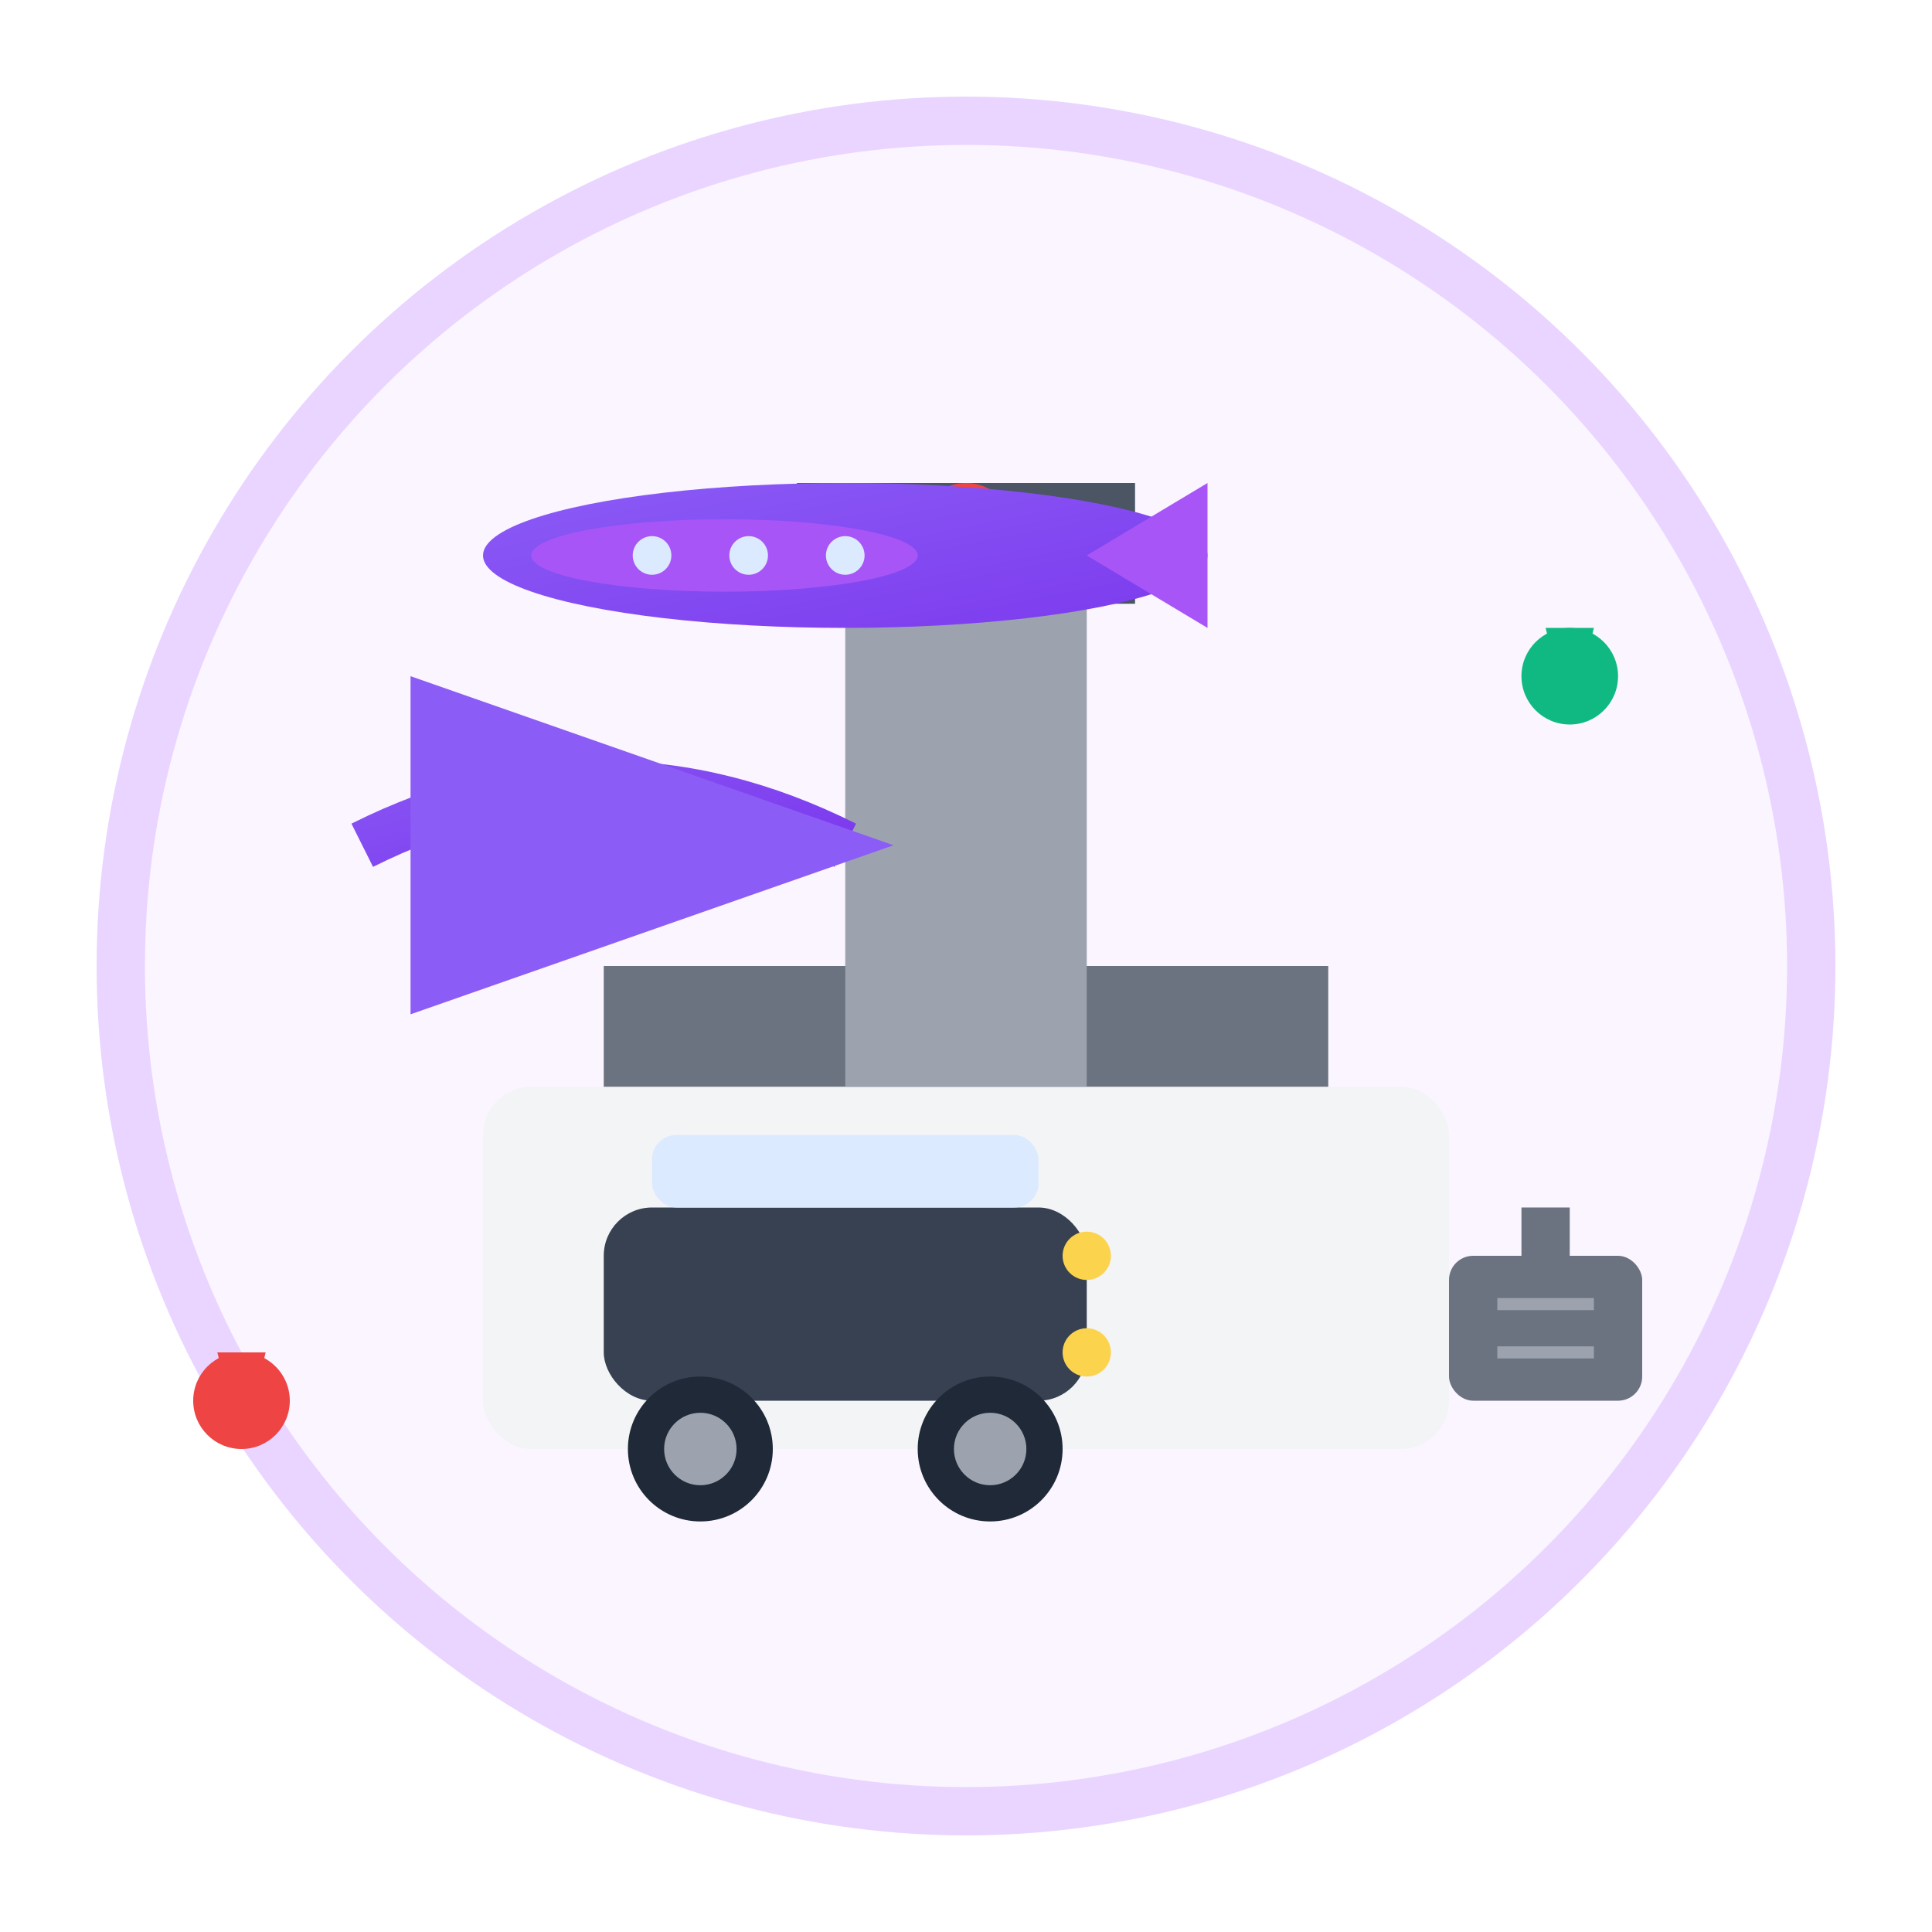
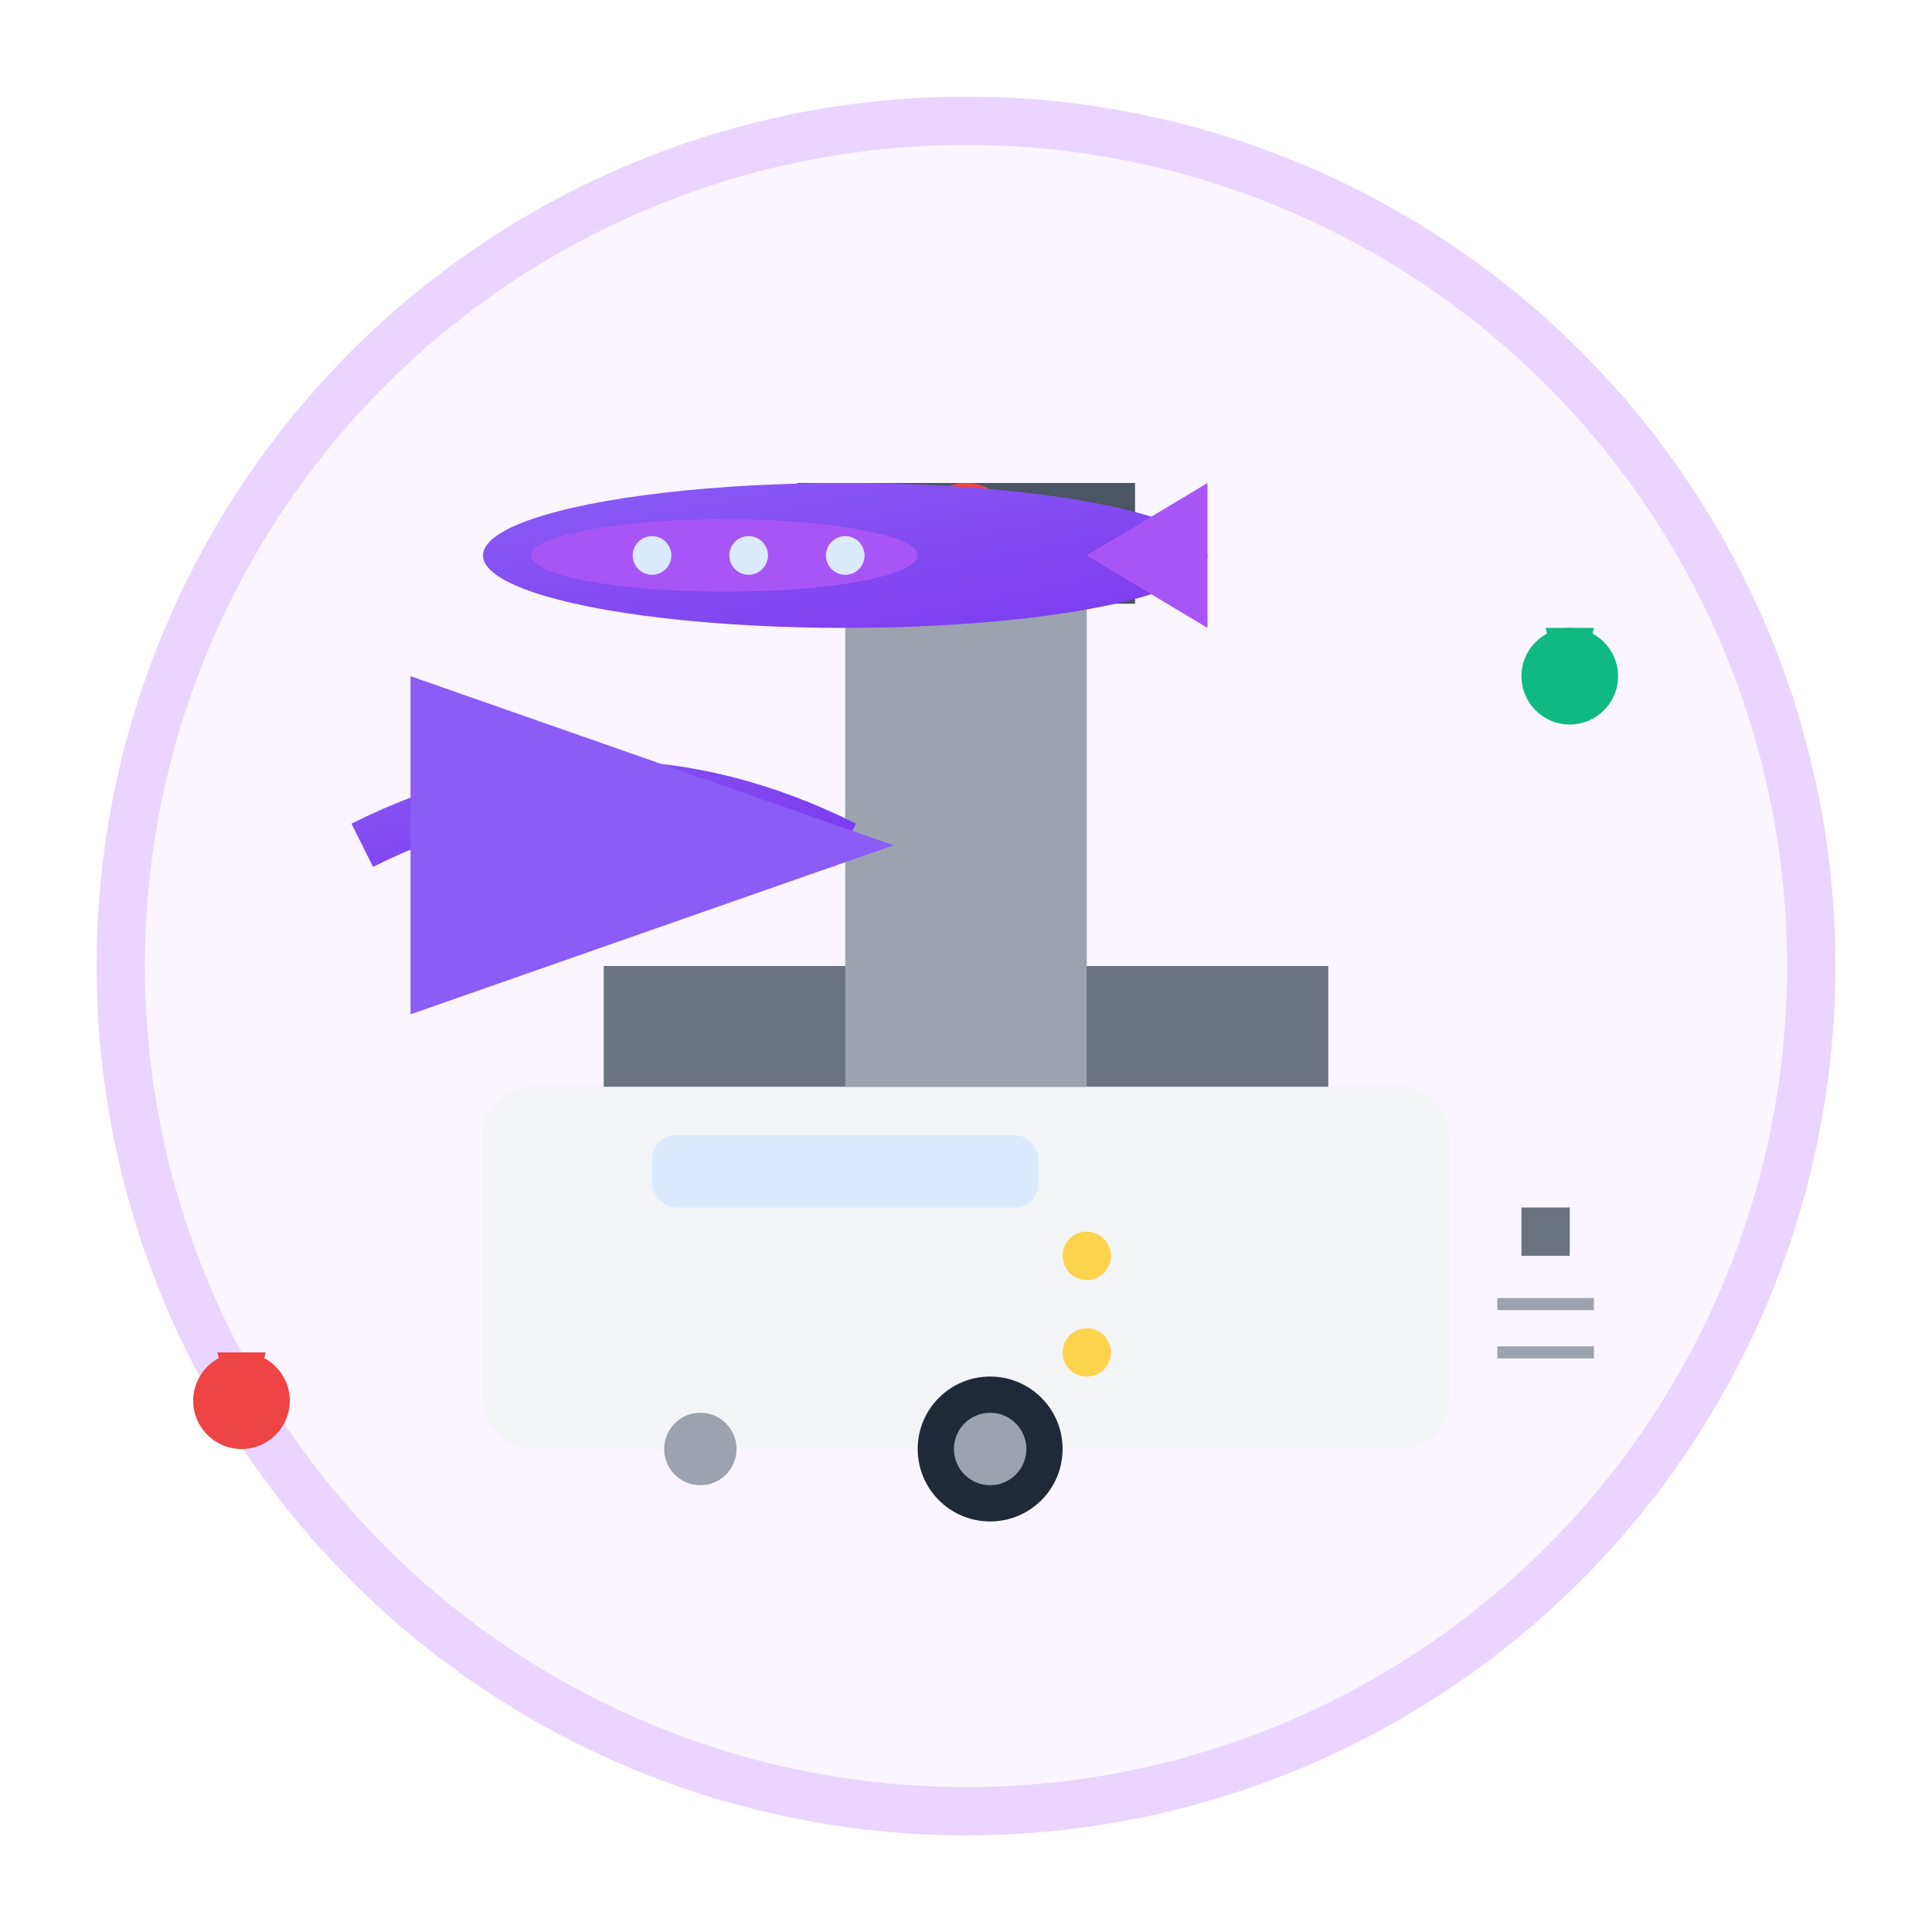
<svg xmlns="http://www.w3.org/2000/svg" width="80" height="80" viewBox="0 0 80 80" fill="none">
  <defs>
    <linearGradient id="airportGrad" x1="0%" y1="0%" x2="100%" y2="100%">
      <stop offset="0%" style="stop-color:#8B5CF6;stop-opacity:1" />
      <stop offset="100%" style="stop-color:#7C3AED;stop-opacity:1" />
    </linearGradient>
  </defs>
  <circle cx="40" cy="40" r="35" fill="#FAF5FF" stroke="#E9D5FF" stroke-width="2" />
  <rect x="20" y="45" width="40" height="15" rx="2" fill="#F3F4F6" />
  <rect x="25" y="40" width="30" height="5" fill="#6B7280" />
  <rect x="35" y="25" width="10" height="20" fill="#9CA3AF" />
  <rect x="33" y="20" width="14" height="5" fill="#4B5563" />
  <circle cx="40" cy="22" r="2" fill="#EF4444" />
  <g transform="translate(15, 15)">
    <ellipse cx="20" cy="8" rx="15" ry="3" fill="url(#airportGrad)" />
    <ellipse cx="15" cy="8" rx="8" ry="1.5" fill="#A855F7" />
    <polygon points="30,8 35,5 35,11" fill="#A855F7" />
    <circle cx="12" cy="8" r="0.8" fill="#DBEAFE" />
    <circle cx="16" cy="8" r="0.8" fill="#DBEAFE" />
    <circle cx="20" cy="8" r="0.8" fill="#DBEAFE" />
  </g>
  <g transform="translate(25, 50)">
-     <rect x="0" y="0" width="20" height="8" rx="2" fill="#374151" />
    <rect x="2" y="-3" width="16" height="3" rx="1" fill="#DBEAFE" />
-     <circle cx="4" cy="10" r="3" fill="#1F2937" />
    <circle cx="16" cy="10" r="3" fill="#1F2937" />
    <circle cx="4" cy="10" r="1.5" fill="#9CA3AF" />
    <circle cx="16" cy="10" r="1.5" fill="#9CA3AF" />
    <circle cx="20" cy="2" r="1" fill="#FCD34D" />
    <circle cx="20" cy="6" r="1" fill="#FCD34D" />
  </g>
  <path d="M15 35 Q25 30 35 35" stroke="url(#airportGrad)" stroke-width="2" fill="none" marker-end="url(#arrowhead)" />
  <defs>
    <marker id="arrowhead" markerWidth="10" markerHeight="7" refX="9" refY="3.5" orient="auto">
      <polygon points="0 0, 10 3.5, 0 7" fill="#8B5CF6" />
    </marker>
  </defs>
  <g transform="translate(60, 50)">
-     <rect x="0" y="2" width="8" height="6" rx="1" fill="#6B7280" />
    <rect x="3" y="0" width="2" height="2" fill="#6B7280" />
    <line x1="2" y1="4" x2="6" y2="4" stroke="#9CA3AF" stroke-width="0.5" />
    <line x1="2" y1="6" x2="6" y2="6" stroke="#9CA3AF" stroke-width="0.5" />
  </g>
  <g transform="translate(10, 55)">
    <circle cx="0" cy="3" r="2" fill="#EF4444" />
    <polygon points="-1,1 1,1 0,5" fill="#EF4444" />
  </g>
  <g transform="translate(65, 25)">
    <circle cx="0" cy="3" r="2" fill="#10B981" />
    <polygon points="-1,1 1,1 0,5" fill="#10B981" />
  </g>
</svg>